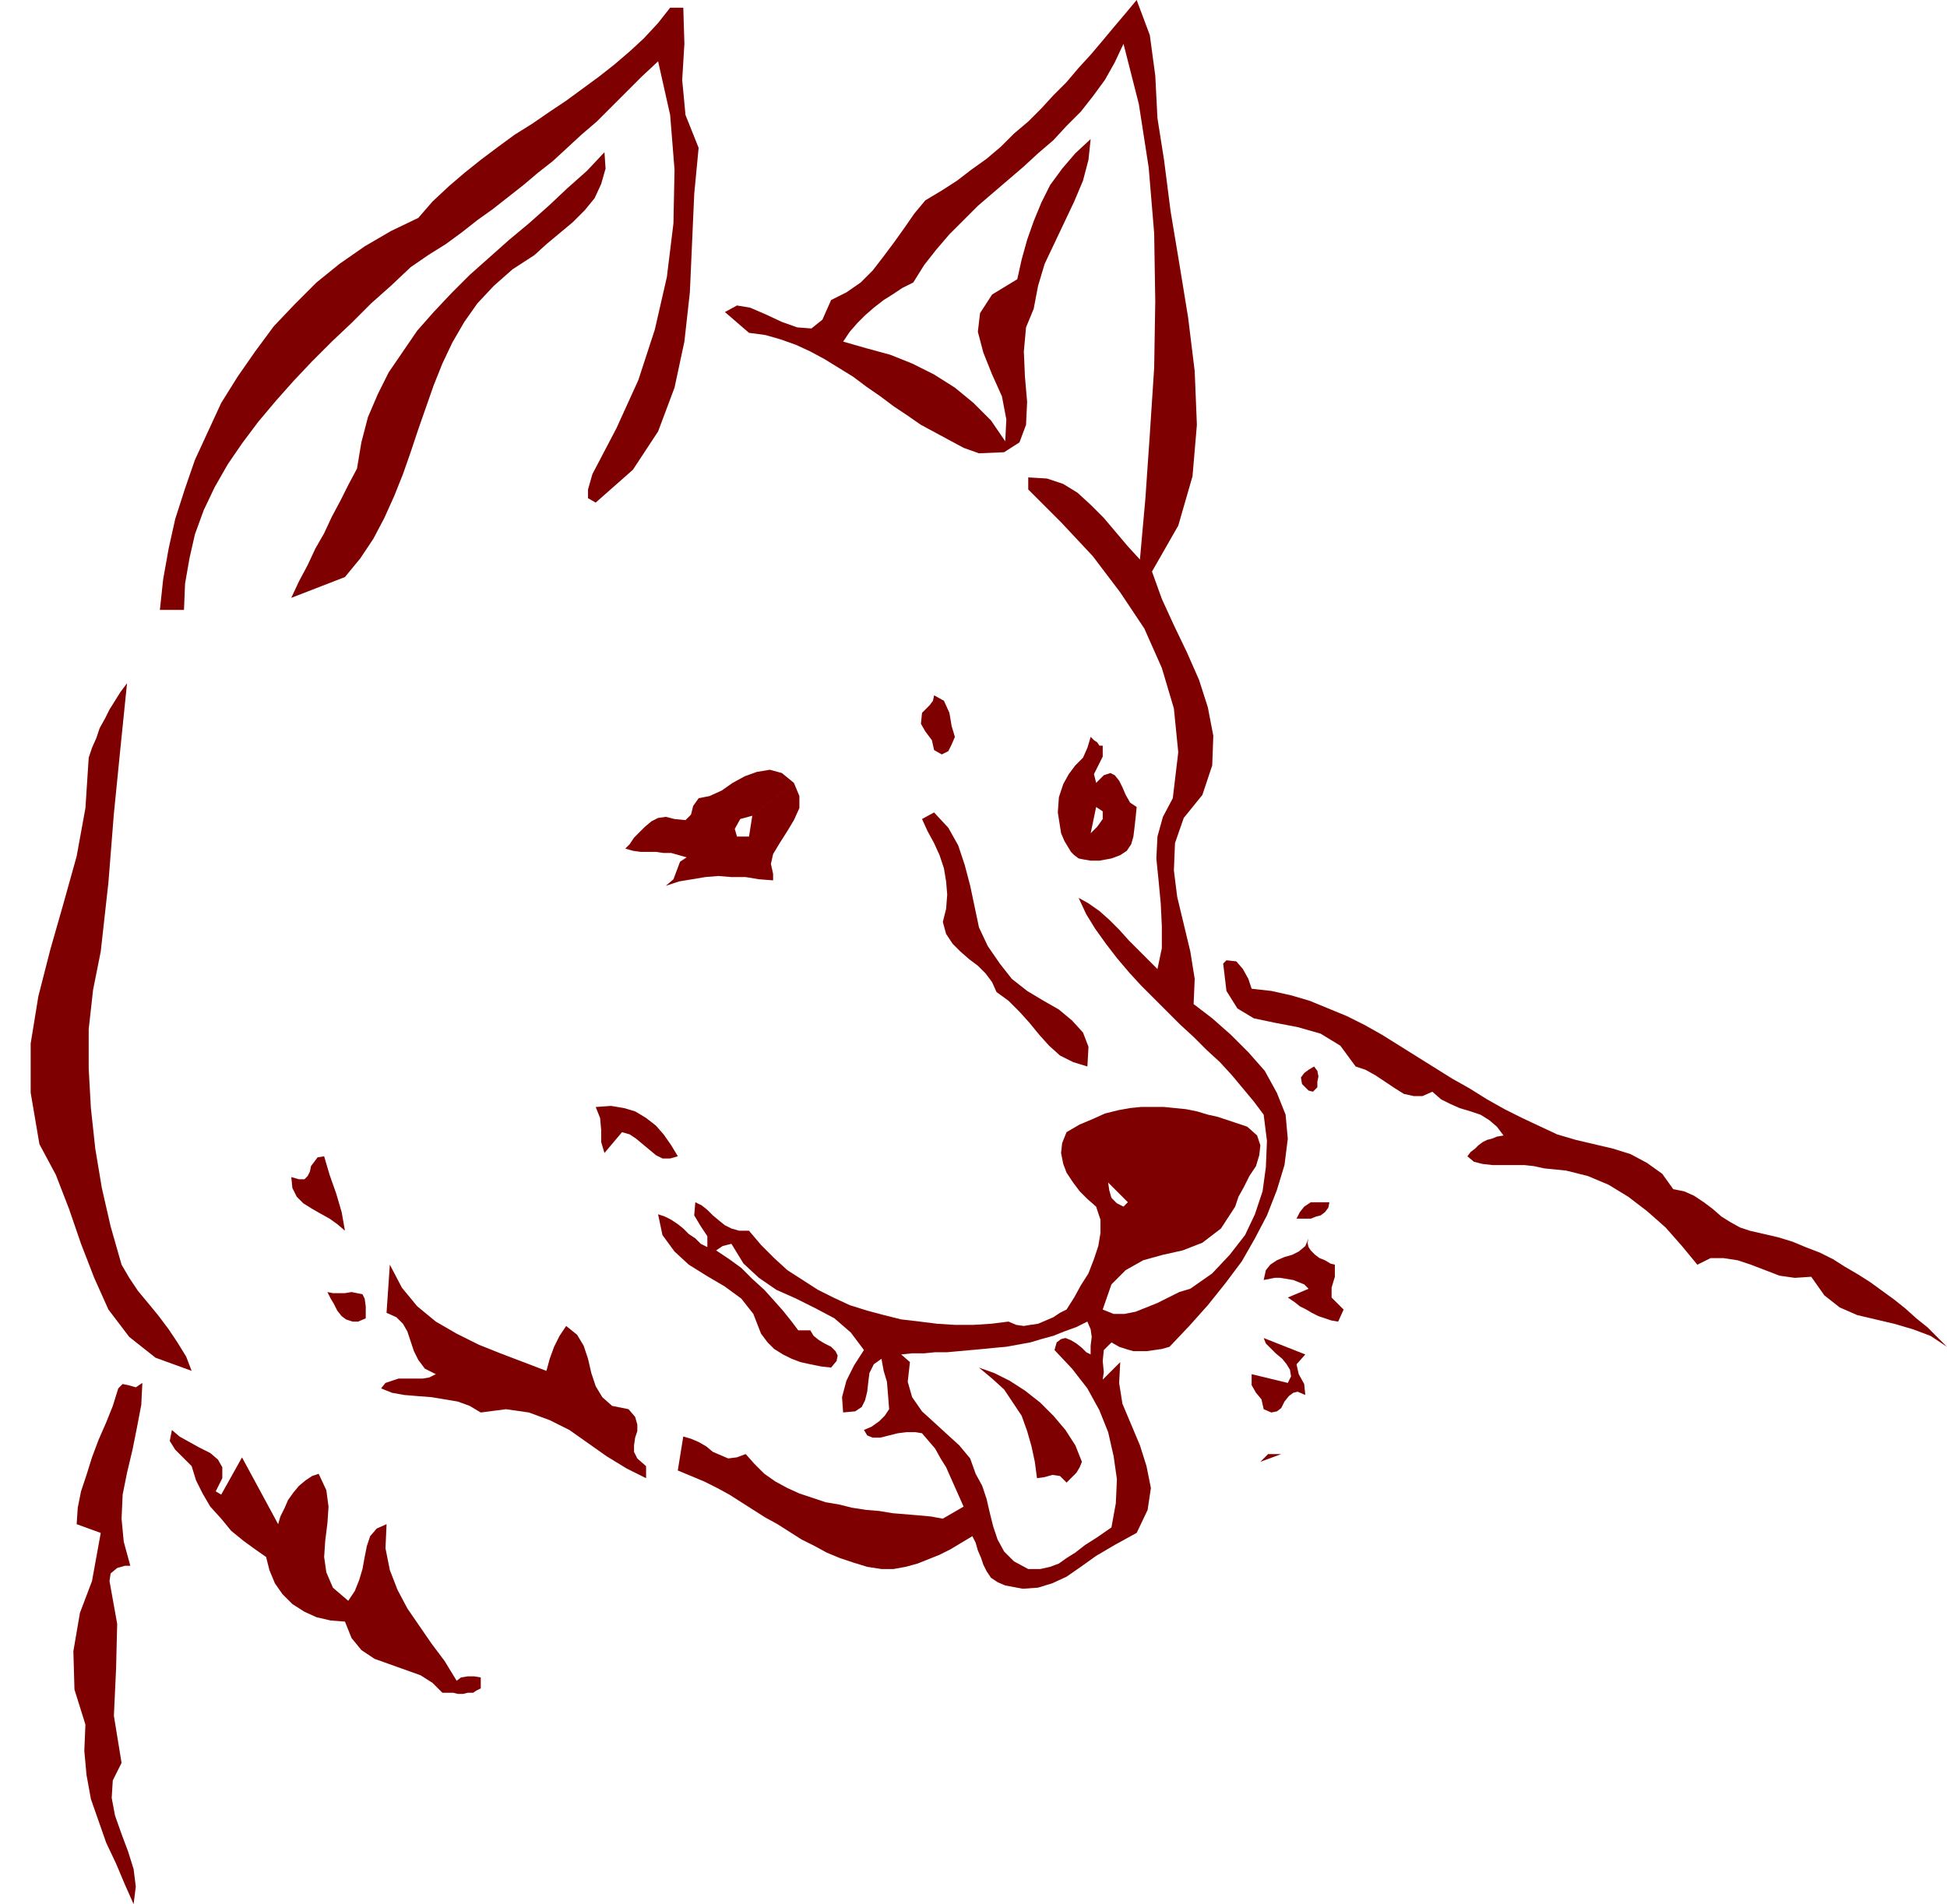
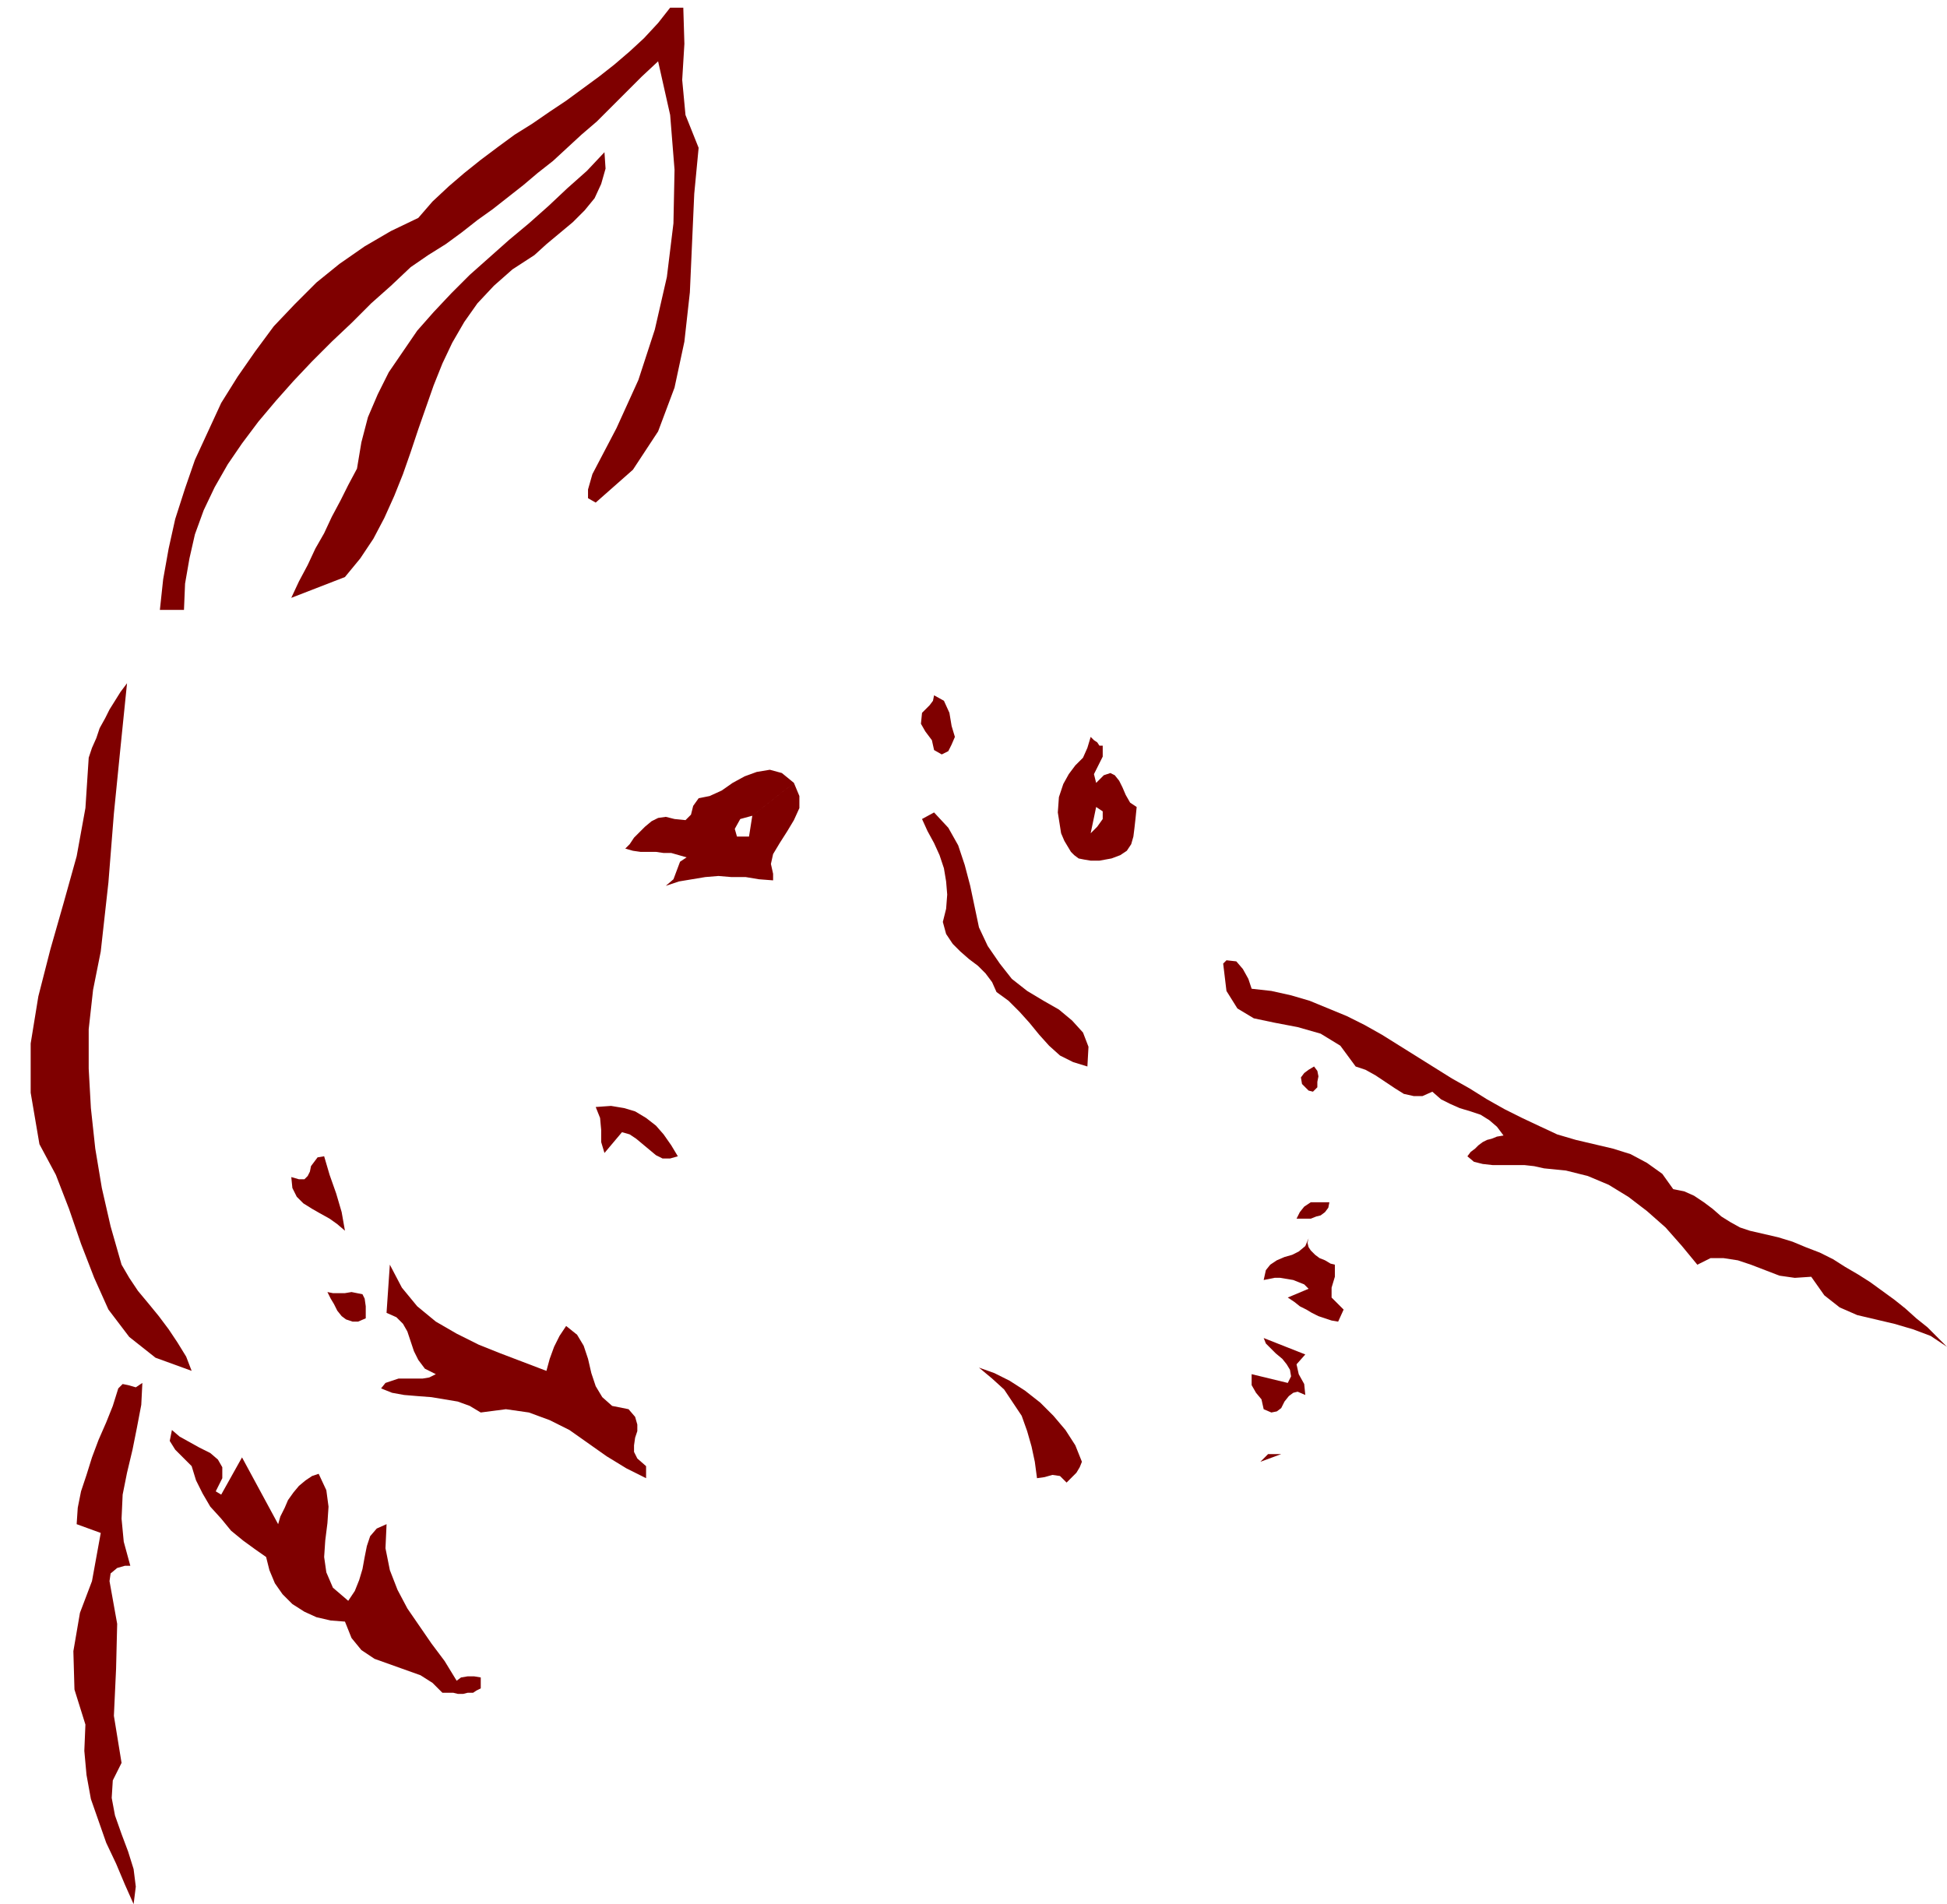
<svg xmlns="http://www.w3.org/2000/svg" width="1.778in" height="1.739in" fill-rule="evenodd" stroke-linecap="round" preserveAspectRatio="none" viewBox="0 0 1778 1739">
  <style>.pen1{stroke:none}.brush2{fill:#7f0000}</style>
  <path d="m81 692 3-9 4-9 3-9 5-9 4-8 5-8 5-8 6-8-6 59-6 60-5 63-7 63-7 35-4 36v36l2 36 4 37 6 36 8 35 10 35 7 12 8 12 10 12 9 11 9 12 8 12 8 13 5 13-33-12-24-19-19-25-13-29-12-31-11-32-12-31-15-28-8-47v-45l7-43 11-43 12-42 12-43 8-44 3-46zm11 708-22-8 1-15 3-15 5-15 5-16 6-16 7-16 6-15 5-16 4-4 5 1 7 2 6-4-1 20-4 21-4 20-5 21-4 20-1 22 2 21 6 22h-5l-7 2-6 5-1 7 7 39-1 41-2 43 7 43-8 16-1 16 3 16 6 17 6 16 5 16 2 16-2 16-8-18-8-19-9-19-7-20-7-20-4-22-2-22 1-24-10-32-1-35 6-35 11-29 8-44zM382 199l13-15 15-14 14-12 15-12 16-12 15-11 16-10 16-11 15-10 15-11 15-11 14-11 14-12 13-12 13-14 11-14h12l1 33-2 33 3 32 12 30-4 42-2 45-2 45-5 45-9 42-15 40-23 35-34 30-7-4v-8l2-7 2-7 22-42 20-44 15-46 11-48 6-49 1-49-4-50-11-49-15 14-14 14-14 14-13 13-14 12-13 12-13 12-14 11-13 11-14 11-14 11-14 10-14 11-15 11-16 10-16 11-18 17-18 16-18 18-18 17-18 18-17 18-16 18-16 19-15 20-13 19-12 21-10 21-8 22-5 22-4 23-1 24h-22l3-28 5-28 6-27 9-28 9-26 12-26 12-26 15-24 16-23 17-23 19-20 20-20 21-17 23-16 24-14 25-12zM157 1306l7 6 9 5 9 5 10 5 7 6 4 7v10l-6 12 5 3 19-34 33 61 2-7 4-8 3-7 5-7 5-6 6-5 6-4 6-2 7 15 2 15-1 15-2 16-1 15 2 14 6 14 14 12 6-9 4-10 3-10 2-11 2-10 3-9 6-7 9-4-1 22 4 20 7 18 9 17 11 16 11 16 12 16 11 18 4-3 6-1h6l6 1v10l-4 2-3 2h-5l-4 1h-5l-4-1h-10l-9-9-11-7-14-5-14-5-14-5-12-8-9-11-6-15-13-1-13-3-11-5-11-7-9-9-7-10-5-12-3-12-10-7-11-8-11-9-9-11-10-11-7-12-6-12-4-13-7-7-8-8-5-8 2-10zm109-231 7 2h5l3-3 2-4 1-5 3-4 3-4 6-1 5 17 6 17 5 17 3 17-7-6-7-5-9-5-7-4-8-5-6-6-4-8-1-10z" class="pen1 brush2" />
  <path d="m326 428 4-24 6-23 9-21 10-20 13-19 13-19 15-17 16-17 17-17 18-16 18-16 18-15 18-16 17-16 18-16 16-17 1 15-4 14-6 13-9 11-11 11-12 10-12 10-11 10-20 13-17 15-15 16-12 17-11 19-9 19-8 20-7 20-7 20-7 21-7 20-8 20-9 20-10 19-12 18-14 17-49 19 7-15 8-15 7-15 8-14 7-15 8-15 7-14 8-15zm-27 752 5 1h11l6-1 5 1 5 1 2 4 1 7v11l-7 3h-5l-6-2-4-3-4-5-3-6-3-5-3-6zm99 75-10-5-6-8-4-8-3-9-3-9-4-7-6-6-9-4 3-44 11 21 14 17 17 14 19 11 20 10 20 8 21 8 21 8 3-11 4-11 5-10 6-9 10 8 6 10 4 12 3 13 4 12 6 10 9 8 15 3 6 7 2 7v6l-2 6-1 7v6l3 6 8 7v11l-18-9-18-11-17-12-17-12-18-9-19-7-21-3-23 3-10-6-11-4-12-2-12-2-13-1-12-1-11-2-10-4 4-5 6-2 6-2h22l6-1 6-3zm146-244 14-1 12 2 10 3 10 6 9 7 7 8 7 10 6 10-7 2h-7l-6-3-6-5-6-5-6-5-6-4-7-2-16 19-3-10v-11l-1-11-4-10zm143-266-11 3-5 9 2 7h11l3-19 38-30 5 12v11l-5 11-6 10-7 11-6 10-2 9 2 9v6l-13-1-12-2h-13l-12-1-12 1-12 2-12 2-12 4 7-6 3-8 3-8 6-4-7-2-7-2h-7l-7-1h-14l-7-1-7-2 4-4 4-6 5-5 5-5 6-5 6-3 7-1 8 2 10 1 5-5 2-8 5-7 10-2 11-5 10-7 11-6 11-4 12-2 11 3 11 9-38 30zm166-3 13 14 9 16 6 18 5 19 4 19 4 19 8 17 11 16 11 14 14 11 15 9 14 8 12 10 10 11 5 13-1 18-13-4-12-6-10-9-9-10-9-11-9-10-10-10-11-8-4-9-6-8-7-7-8-6-8-7-7-7-6-9-3-11 3-12 1-13-1-12-2-12-4-12-5-11-6-11-5-11 11-6zm0-107 9 5 5 11 2 12 3 10-3 7-3 6-6 3-7-4-2-9-6-8-4-7 1-10 3-3 4-4 3-4 1-5zm41 614 14 5 14 7 14 9 14 11 12 12 11 13 9 14 6 15-2 5-3 5-5 5-4 4-6-6-7-1-7 2-7 1-2-15-3-14-4-14-5-14-8-12-8-12-11-10-12-10zm102-488 6-6 5-7v-7l-6-4-5 24h-27l-3-19 1-14 4-12 5-9 6-8 7-7 4-9 3-10 3 3 3 2 2 3h3v10l-4 8-4 8 2 8 7-7 6-2 4 2 4 5 3 6 3 7 4 7 6 4-1 10-1 9-1 8-2 7-4 6-6 4-8 3-11 2h-8l-6-1-5-1-4-3-3-3-3-5-3-5-3-7h27z" class="pen1 brush2" />
-   <path d="m1038 1400 10-21 3-20-4-20-6-19-8-19-8-19-3-19 1-19-16 16 1-7-1-10 1-10 7-7 7 4 6 2 7 2h12l7-1 7-1 7-2 18-19 17-19 16-20 15-20 12-21 11-21 9-23 7-23 3-24-2-22-8-20-11-20-15-17-16-16-17-15-17-13 1-23-4-25-6-25-6-25-3-24 1-25 8-23 17-21 9-27 1-27-5-26-8-25-11-25-12-25-11-24-9-25 24-42 13-45 4-47-2-49-6-49-8-49-8-48-6-47-6-38-2-39-5-37-12-32-10 12-11 13-10 12-11 13-11 12-11 13-12 12-11 12-12 12-13 11-12 12-13 11-14 10-13 10-14 9-15 9-10 12-9 13-10 14-9 12-10 13-11 11-13 9-14 7-8 18-10 8-13-1-14-5-15-7-14-6-12-2-11 6 22 19 15 2 14 4 14 5 13 6 13 7 13 8 13 8 12 9 13 9 12 9 12 8 13 9 13 7 13 7 13 7 14 5 23-1 14-9 6-16 1-21-2-23-1-23 2-22 7-17 4-21 6-20 9-19 9-19 9-19 8-19 5-19 2-19-14 13-12 14-11 15-8 16-7 17-6 17-5 18-4 18-23 14-11 17-2 17 5 19 8 20 9 20 4 21-1 20-13-19-16-16-17-14-19-12-20-10-20-8-22-6-21-6 6-9 7-8 7-7 8-7 9-7 8-5 9-6 10-5 10-16 11-14 12-14 13-13 13-13 14-12 14-12 14-12 13-12 14-12 12-13 13-13 11-14 11-15 9-16 8-17 14 55 9 58 5 60 1 62-1 61-4 61-4 58-5 56-11-12-11-13-11-13-12-12-12-11-13-8-15-5-17-1v11l30 30 29 31 25 33 22 33 16 36 11 37 4 40-5 42-9 17-5 18-1 20 2 20 2 21 1 21v20l-4 19-8-8-9-9-9-9-9-10-9-9-9-8-10-7-9-5 7 15 8 13 10 14 10 13 11 13 11 12 12 12 12 12 12 12 12 11 12 12 12 11 11 12 10 12 10 12 9 12 3 24-1 24-3 22-7 21-9 19-14 18-16 17-20 14-10 3-10 5-10 5-10 4-10 4-10 2h-10l-10-4 8-23 13-13 16-9 18-5 18-4 18-7 17-13 13-20 3-9 5-9 5-10 6-9 3-10 1-9-3-9-9-8-9-3-9-3-9-3-9-2-10-3-10-2-10-1-10-1h-21l-10 1-11 2-12 3-11 5-12 5-12 7 38 46 18 18-4 4-6-3-5-5-2-7-1-7-38-46-4 10-1 9 2 10 3 8 6 9 6 8 7 7 8 7 4 12v12l-2 12-4 12-5 13-7 11-6 11-7 11-6 3-6 4-7 3-7 3-7 1-6 1-7-1-7-3-16 2-16 1h-17l-16-1-16-2-17-2-16-4-15-4-16-5-15-7-14-7-14-9-14-9-12-11-12-12-11-13h-9l-7-2-6-3-5-4-6-5-5-5-5-4-6-3-1 12 6 10 6 9v10l-6-3-5-5-6-4-5-5-5-4-6-4-6-3-6-2 4 19 11 15 13 12 16 10 17 10 15 11 11 14 7 18 6 8 6 6 8 5 8 4 8 3 9 2 10 2 9 1 5-6 1-5-2-4-4-4-6-3-5-3-5-4-3-5h-11l-6-8-8-10-8-9-9-10-11-10-10-10-11-8-12-8 3-2 3-2 4-1 4-1 11 18 14 13 16 11 18 8 18 9 17 9 15 13 12 16-9 14-7 14-4 15 1 14 11-1 6-4 3-6 2-8 1-9 1-8 4-8 7-5 2 11 3 10 1 12 1 13-4 6-5 5-7 5-7 3 3 5 5 2h7l8-2 8-2 8-1h8l6 1 6 7 6 7 5 9 5 8 4 9 4 9 4 9 4 9-19 11-11-2-11-1-12-1-12-1-12-2-12-1-13-2-12-3-12-2-12-4-12-4-11-5-11-6-10-7-9-9-8-9-8 3-8 1-7-3-7-3-6-5-7-4-7-3-7-2-5 31 12 5 12 5 12 6 11 6 11 7 11 7 11 7 11 6 11 7 11 7 12 6 11 6 12 5 12 4 13 4 13 2h11l11-2 11-3 10-4 10-4 10-5 10-6 10-6 3 6 2 7 3 7 2 6 3 6 4 6 6 4 7 3 16 3 14-1 13-4 13-6 13-9 14-10 17-10 20-11-23-5-13 9-11 7-9 7-8 5-7 5-8 3-9 2h-11l-13-7-9-9-6-11-4-12-3-12-3-13-4-12-6-11-5-14-10-12-11-10-12-11-11-10-9-13-4-14 2-18-8-7 10-1h11l10-1h11l11-1 11-1 11-1 10-1 11-1 11-2 11-2 10-3 11-3 10-4 11-4 10-5 3 7 1 7-1 8v8l-4-2-4-4-5-4-5-3-5-2-4 1-4 3-2 7 16 17 14 18 11 20 8 20 5 22 3 21-1 22-4 22 23 5z" class="pen1 brush2" />
  <path d="m1120 877 9 1 6 7 5 9 3 9 18 2 18 4 17 5 17 7 17 7 16 8 16 9 16 10 16 10 16 10 16 10 16 9 16 10 16 9 16 8 17 8 15 7 17 5 17 4 17 4 16 5 15 8 14 10 10 14 10 2 9 4 9 6 8 6 8 7 8 5 9 5 9 3 13 3 13 3 13 4 12 5 13 5 12 6 11 7 12 7 11 7 11 8 11 8 10 8 10 9 10 8 9 9 9 9-15-10-16-6-17-5-17-4-17-4-16-7-14-11-12-17-15 1-14-2-13-5-13-5-12-4-13-2h-12l-12 6-14-17-15-17-17-15-17-13-18-11-19-8-20-5-20-2-9-2-9-1h-29l-9-1-8-2-6-5 3-4 4-3 3-3 4-3 4-2 4-1 5-2 6-1-6-8-7-6-8-5-9-3-10-3-9-4-8-4-8-7-9 4h-8l-9-2-8-5-9-6-9-6-9-5-9-3-14-19-18-11-21-6-21-4-19-4-15-9-10-16-3-25 3-3zm56 386 3-6-1-6-3-5-4-5-6-5-5-5-4-4-2-5 38 15-8 9 2 9 5 9 1 10-7-3-4 1-4 3-4 5-3 6-4 3-5 1-7-3-2-9-5-6-4-7v-10l33 8zm-6 65-19 7 7-7h12zm25-197-1 4 1 4 2 3 4 4 4 3 5 2 5 3 4 1v11l-3 10v9l11 11-5 11-6-1-6-2-6-2-6-3-5-3-6-3-5-4-6-4 19-8-4-4-5-2-5-2-6-1-6-1h-5l-5 1-5 1 2-9 4-5 6-4 7-3 7-2 6-3 6-5 3-7zm8-33h11l-1 5-3 4-4 3-4 1-5 2h-13l3-6 4-5 6-4h6zm-3-124 3 4 1 5-1 5v5l-4 4-4-1-3-3-3-3-1-6 3-4 4-3 5-3z" class="pen1 brush2" />
</svg>